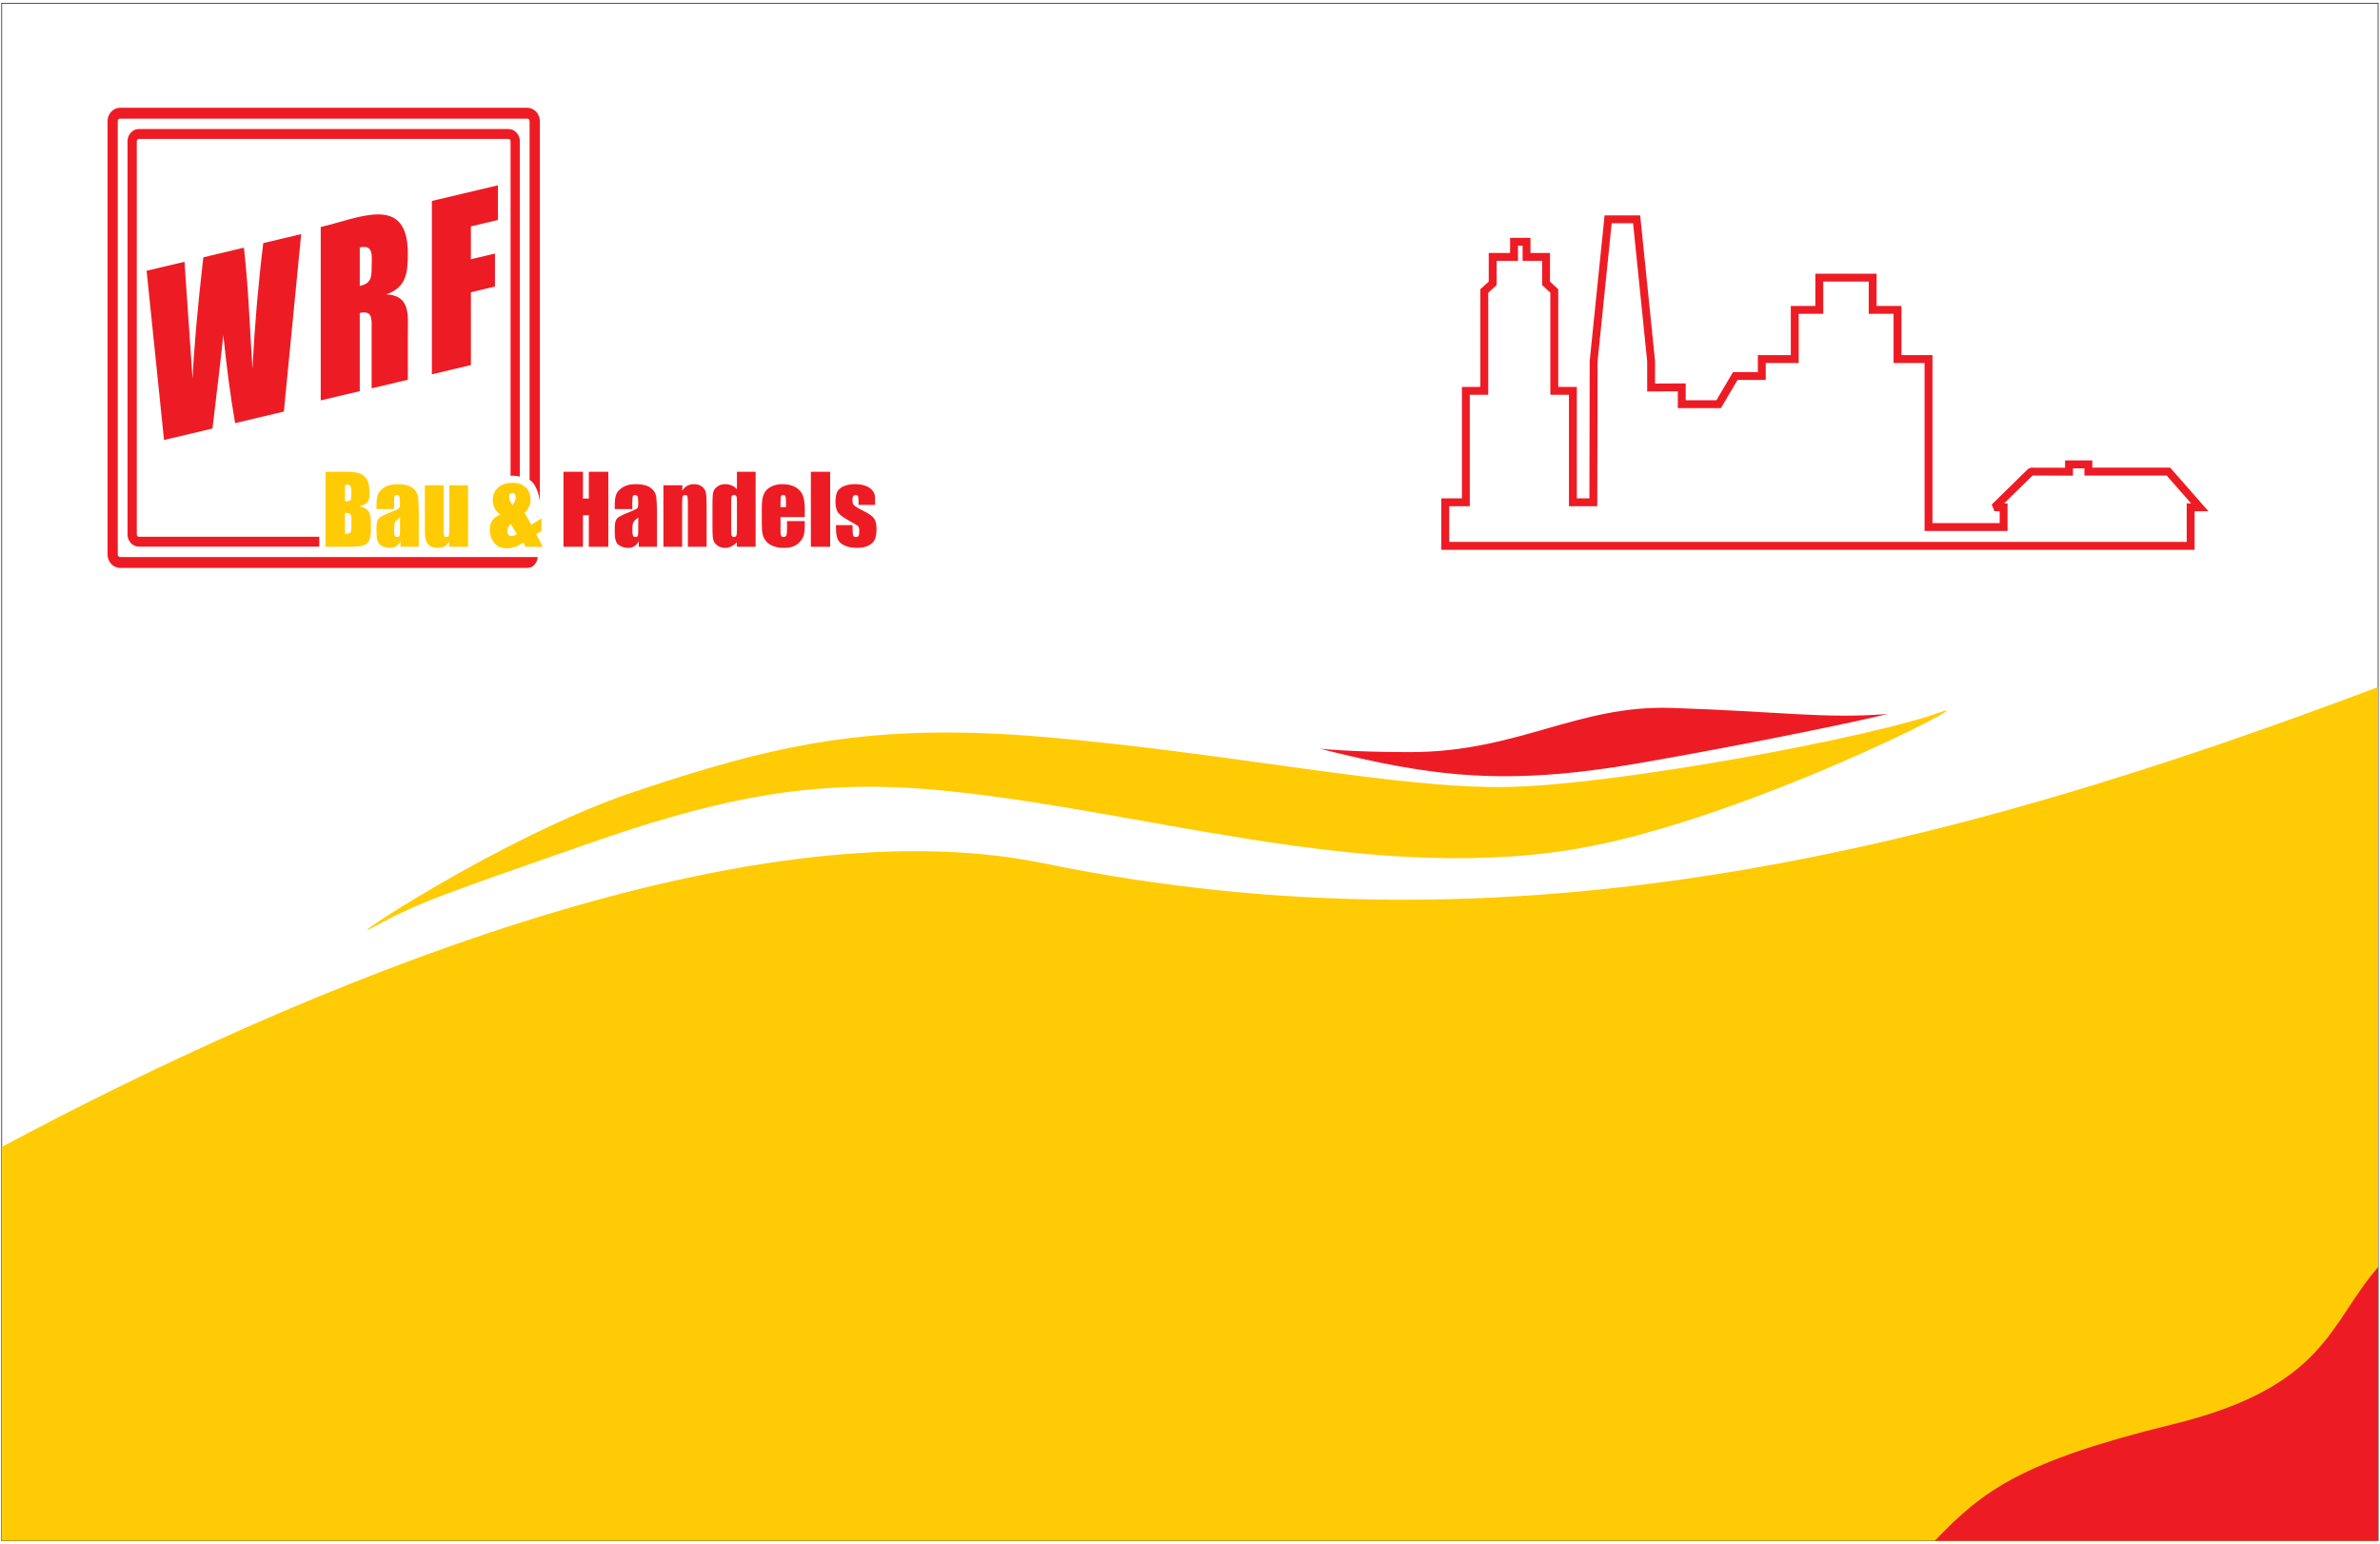
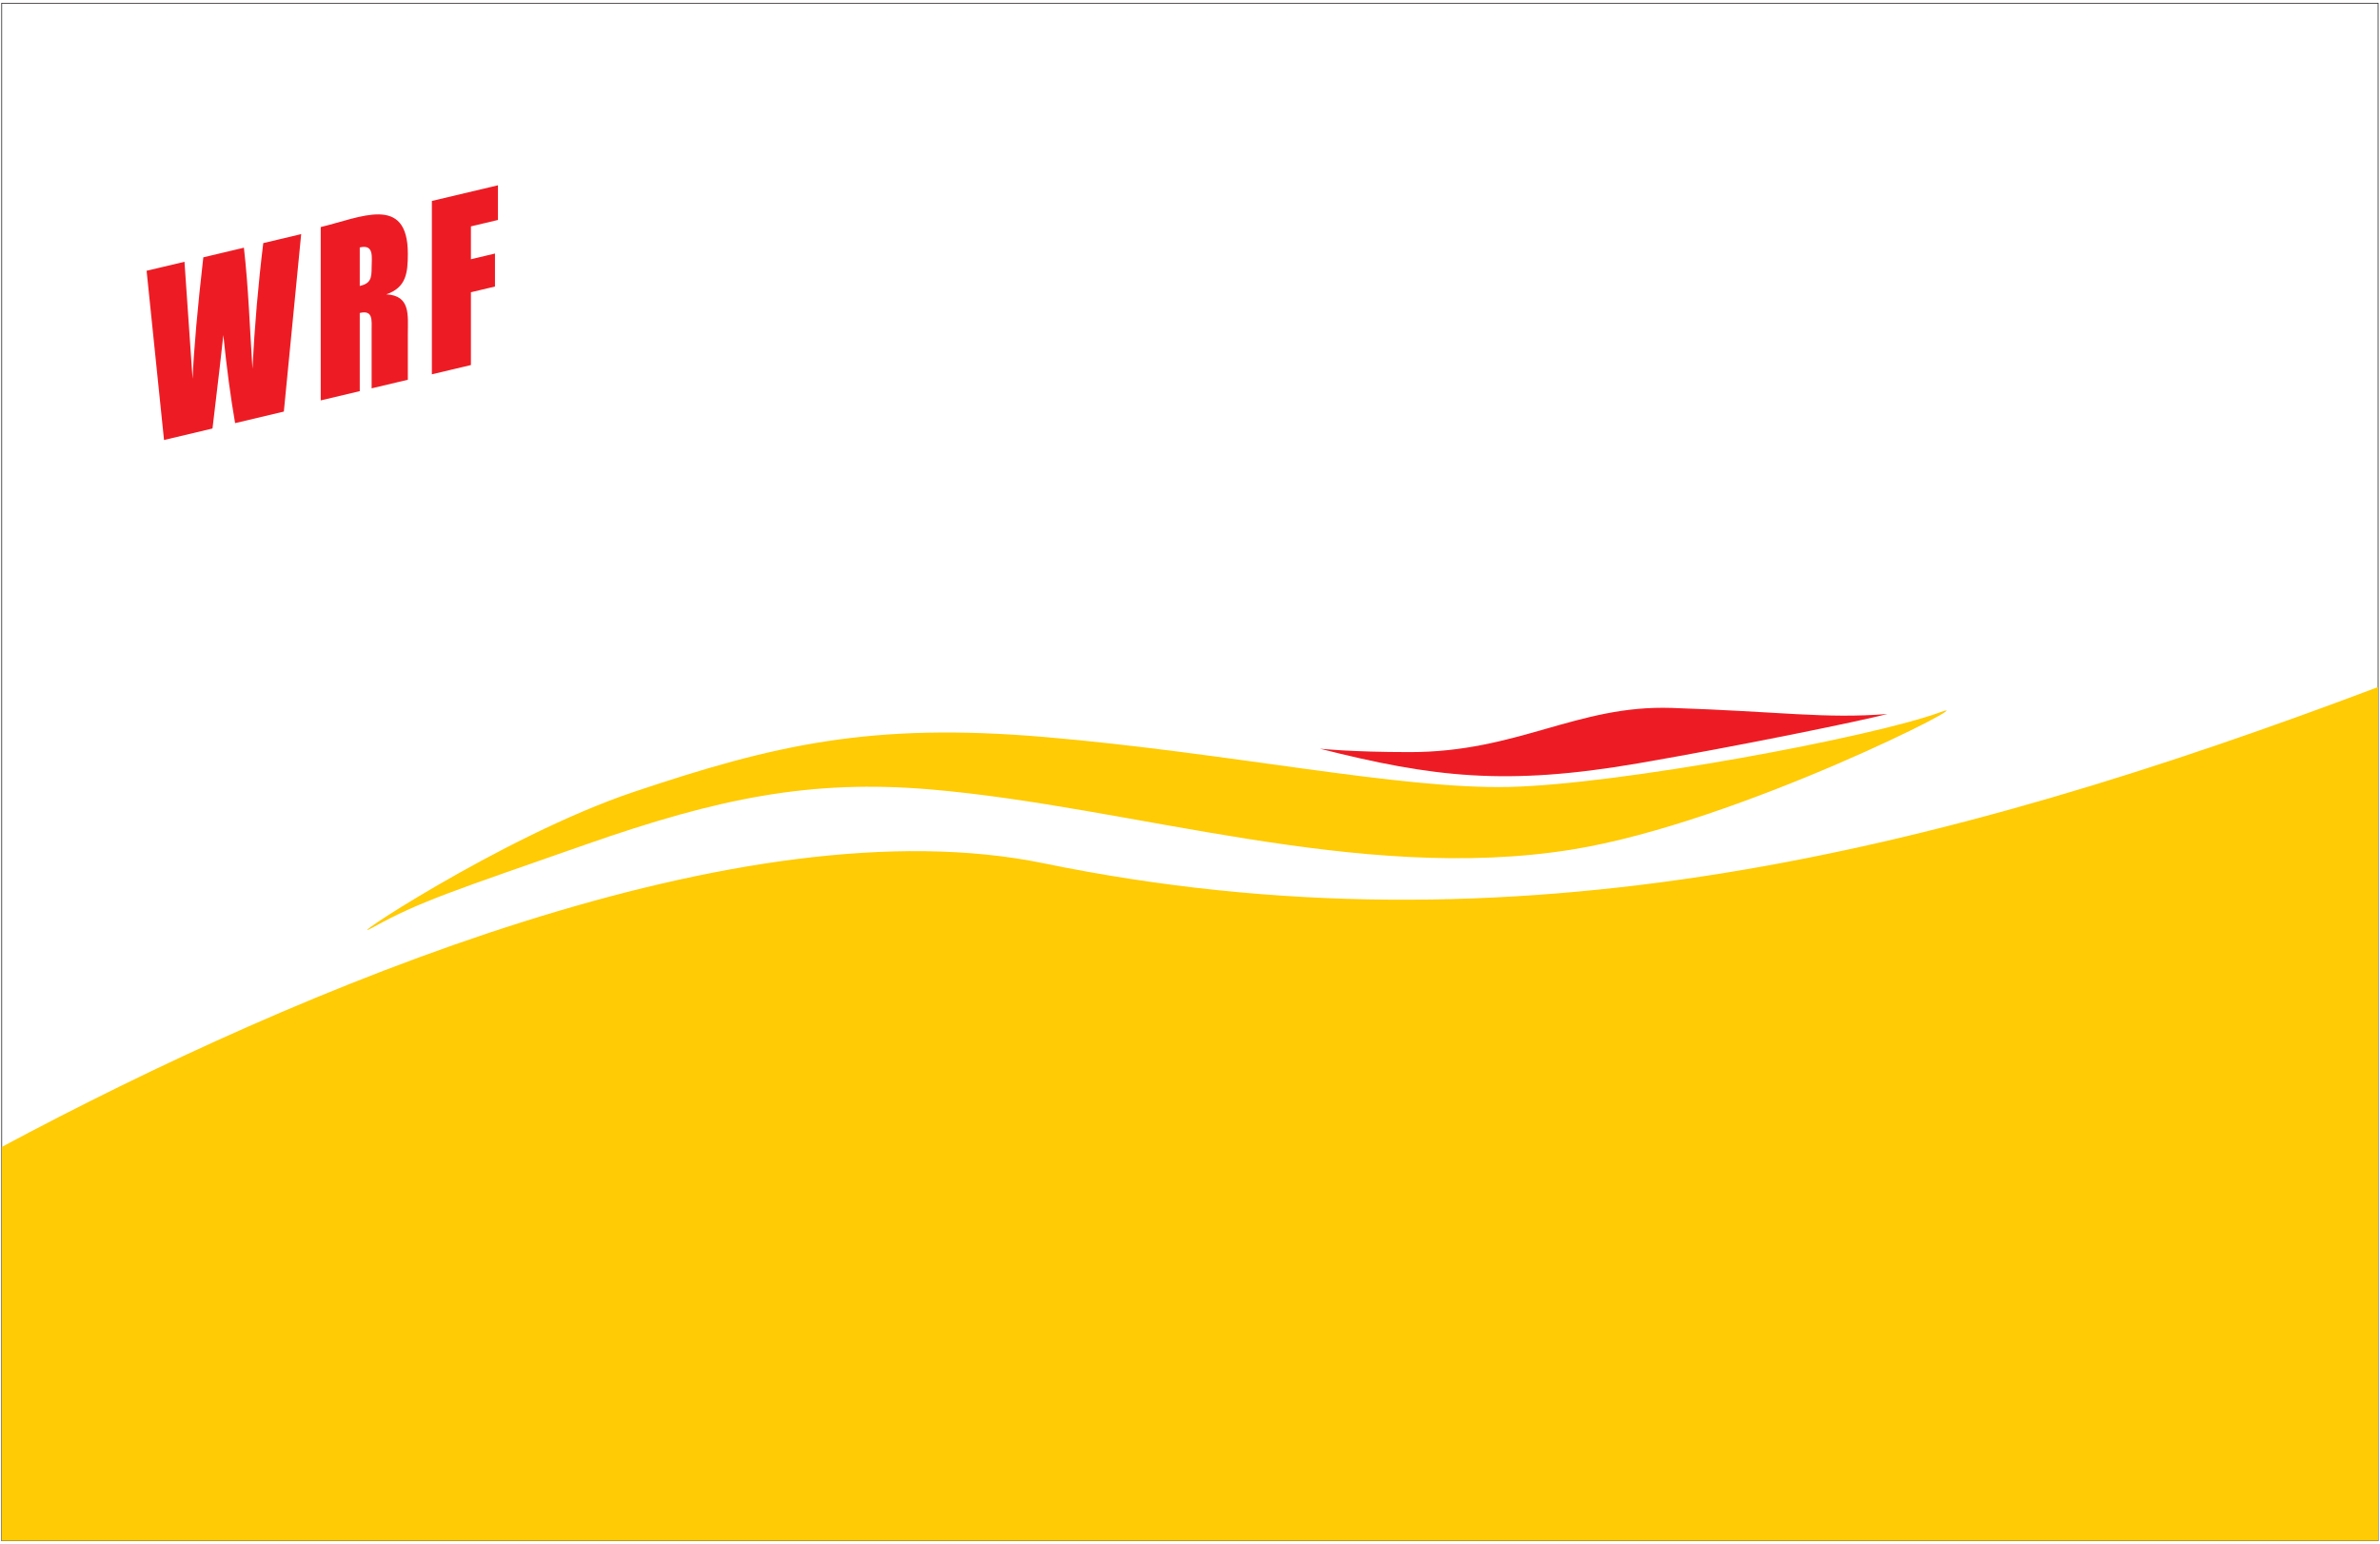
<svg xmlns="http://www.w3.org/2000/svg" width="703pt" height="456pt" viewBox="0 0 703 456" version="1.1">
  <g id="surface1">
    <path style=" stroke:none;fill-rule:evenodd;fill:rgb(92.899%,10.999%,14.099%);fill-opacity:1;" d="M 416.402 222.176 C 398.984 222.172 389.871 221.172 389.871 221.172 C 423.137 229.594 444.875 232.195 483.773 225.508 C 513.145 220.457 549.758 212.965 557.516 210.91 C 539.059 212.395 525.828 210.18 493.797 209.125 C 465.77 208.199 448.398 222.188 416.402 222.176 " />
    <path style=" stroke:none;fill-rule:evenodd;fill:rgb(100%,79.599%,1.599%);fill-opacity:1;" d="M 274.863 233.203 C 239.504 230.199 212.242 235.75 173.211 249.41 C 134.922 262.809 123.988 266.289 110.598 273.719 C 97.426 281.023 147.953 247.117 187.203 233.941 C 228.609 220.043 257.184 213.316 308.746 217.734 C 363.375 222.418 413.344 233.195 445.762 232.469 C 478.168 231.738 553.09 217.801 573.195 210.367 C 587.324 205.145 513.77 243.035 464.324 250.965 C 401.285 261.078 334.523 238.277 274.863 233.203 " />
    <path style="fill:none;stroke-width:2.16;stroke-linecap:butt;stroke-linejoin:miter;stroke:rgb(13.699%,12.199%,12.5%);stroke-opacity:1;stroke-miterlimit:2.613;" d="M 5.039 4550.508 L 7024.414 4550.508 L 7024.414 8.555 L 5.039 8.555 Z M 5.039 4550.508 " transform="matrix(0.1,0,0,-0.1,0,456)" />
    <path style=" stroke:none;fill-rule:evenodd;fill:rgb(100%,79.599%,1.599%);fill-opacity:1;" d="M 308.27 255.02 C 219.836 236.828 88.996 291.445 0.504 338.824 L 0.504 455.145 L 702.441 455.145 L 702.441 202.957 C 573.625 251.527 447.16 283.586 308.27 255.02 " />
-     <path style=" stroke:none;fill-rule:evenodd;fill:rgb(92.899%,10.999%,14.099%);fill-opacity:1;" d="M 702.441 374.336 L 702.441 455.145 L 571.504 455.145 C 585.664 440.363 596.82 431.766 642.02 420.684 C 687.215 409.598 688.047 390.715 702.441 374.336 " />
    <path style=" stroke:none;fill-rule:evenodd;fill:rgb(92.899%,10.999%,14.099%);fill-opacity:1;" d="M 88.965 69.156 L 83.844 121.582 L 69.445 124.996 C 68.129 117.438 66.969 108.773 65.969 99.004 C 65.512 103.387 64.445 112.578 62.766 126.582 L 48.449 129.977 L 43.301 79.988 L 54.492 77.332 C 55.266 88.852 56.059 100.367 56.879 111.883 C 57.297 102.863 58.352 90.906 60.055 76.016 L 72.043 73.172 C 73.402 84.988 73.785 97.043 74.566 108.914 C 75.203 96.391 76.266 84.016 77.762 71.816 Z M 94.734 67.07 C 106.398 64.305 120.469 57.25 120.469 74.949 C 120.469 80.613 119.996 84.93 114.113 86.953 C 121.305 87.324 120.469 93.066 120.469 98.672 C 120.469 103.176 120.469 107.676 120.469 112.18 L 109.77 114.719 L 109.77 97.699 C 109.77 94.594 110.25 91.508 106.266 92.453 L 106.266 115.547 L 94.734 118.281 Z M 106.266 73.094 L 106.266 84.484 C 109.48 83.723 109.77 82.211 109.77 79.031 C 109.77 76.039 110.602 72.062 106.266 73.094 Z M 127.566 59.363 L 147.086 54.734 L 147.086 64.98 L 139.098 66.875 L 139.098 76.582 L 146.207 74.895 L 146.207 84.645 L 139.098 86.332 L 139.098 107.84 L 127.566 110.574 L 127.566 59.363 " />
-     <path style=" stroke:none;fill-rule:evenodd;fill:rgb(92.899%,10.999%,14.099%);fill-opacity:1;" d="M 258.484 149.152 L 253.586 149.152 L 253.586 148.172 C 253.586 147.328 253.539 146.797 253.441 146.574 C 253.348 146.348 253.109 146.234 252.727 146.234 C 252.414 146.234 252.18 146.34 252.023 146.547 C 251.871 146.75 251.789 147.059 251.789 147.469 C 251.789 148.027 251.836 148.438 251.906 148.695 C 251.988 148.953 252.223 149.242 252.609 149.551 C 252.996 149.863 253.789 150.316 254.996 150.902 C 256.605 151.688 257.656 152.434 258.16 153.121 C 258.66 153.82 258.91 154.824 258.91 156.152 C 258.91 157.629 258.719 158.742 258.336 159.496 C 257.953 160.246 257.309 160.828 256.41 161.234 C 255.516 161.641 254.434 161.844 253.16 161.844 C 251.758 161.844 250.555 161.621 249.555 161.188 C 248.555 160.75 247.867 160.156 247.492 159.406 C 247.117 158.66 246.934 157.523 246.934 156.012 L 246.934 155.137 L 251.836 155.137 L 251.836 156.285 C 251.836 157.262 251.895 157.898 252.02 158.188 C 252.141 158.484 252.383 158.629 252.75 158.629 C 253.141 158.629 253.418 158.527 253.57 158.332 C 253.727 158.137 253.805 157.723 253.805 157.094 C 253.805 156.227 253.707 155.684 253.508 155.465 C 253.297 155.246 252.223 154.602 250.285 153.52 C 248.66 152.609 247.672 151.781 247.316 151.035 C 246.961 150.293 246.781 149.41 246.781 148.387 C 246.781 146.938 246.973 145.867 247.355 145.176 C 247.738 144.488 248.391 143.957 249.312 143.582 C 250.227 143.211 251.289 143.023 252.508 143.023 C 253.707 143.023 254.734 143.176 255.574 143.48 C 256.422 143.789 257.07 144.191 257.52 144.691 C 257.973 145.195 258.246 145.656 258.344 146.086 C 258.441 146.516 258.484 147.191 258.484 148.102 Z M 245.207 139.355 L 245.207 161.516 L 239.512 161.516 L 239.512 139.355 Z M 232.164 149.797 L 232.164 148.469 C 232.164 147.531 232.109 146.922 232.012 146.648 C 231.91 146.375 231.703 146.234 231.395 146.234 C 231.012 146.234 230.773 146.352 230.688 146.586 C 230.594 146.82 230.547 147.445 230.547 148.469 L 230.547 149.797 Z M 237.711 152.754 L 230.547 152.754 L 230.547 156.684 C 230.547 157.508 230.605 158.035 230.723 158.273 C 230.848 158.508 231.074 158.629 231.41 158.629 C 231.832 158.629 232.109 158.469 232.254 158.156 C 232.391 157.836 232.469 157.23 232.469 156.328 L 232.469 153.934 L 237.711 153.934 L 237.711 155.273 C 237.711 156.395 237.633 157.258 237.492 157.859 C 237.355 158.465 237.023 159.105 236.504 159.789 C 235.98 160.473 235.32 160.988 234.523 161.328 C 233.73 161.676 232.723 161.844 231.52 161.844 C 230.352 161.844 229.32 161.676 228.426 161.336 C 227.531 161 226.836 160.539 226.34 159.949 C 225.84 159.359 225.496 158.711 225.305 158.008 C 225.113 157.297 225.02 156.27 225.02 154.918 L 225.02 149.621 C 225.02 148.031 225.234 146.777 225.66 145.863 C 226.09 144.945 226.797 144.242 227.77 143.754 C 228.746 143.266 229.867 143.023 231.137 143.023 C 232.688 143.023 233.965 143.316 234.977 143.906 C 235.984 144.492 236.691 145.273 237.098 146.246 C 237.504 147.219 237.711 148.582 237.711 150.344 Z M 217.672 147.922 C 217.672 147.254 217.613 146.812 217.496 146.582 C 217.383 146.352 217.156 146.234 216.82 146.234 C 216.492 146.234 216.27 146.34 216.156 146.547 C 216.043 146.75 215.98 147.211 215.98 147.922 L 215.98 156.816 C 215.98 157.559 216.039 158.043 216.152 158.277 C 216.258 158.512 216.469 158.629 216.777 158.629 C 217.133 158.629 217.371 158.496 217.492 158.234 C 217.609 157.977 217.672 157.34 217.672 156.328 Z M 223.195 139.355 L 223.195 161.516 L 217.672 161.516 L 217.672 160.203 C 217.137 160.75 216.578 161.16 215.996 161.43 C 215.414 161.707 214.801 161.844 214.164 161.844 C 213.305 161.844 212.562 161.617 211.934 161.164 C 211.301 160.715 210.898 160.191 210.723 159.598 C 210.547 159.004 210.453 158.039 210.453 156.695 L 210.453 148.195 C 210.453 146.801 210.547 145.812 210.723 145.227 C 210.898 144.645 211.305 144.129 211.945 143.688 C 212.586 143.242 213.348 143.023 214.23 143.023 C 214.918 143.023 215.543 143.145 216.113 143.391 C 216.684 143.641 217.203 144.008 217.672 144.496 L 217.672 139.355 Z M 201.582 143.348 L 201.488 145.023 C 201.887 144.355 202.379 143.855 202.957 143.523 C 203.539 143.191 204.211 143.023 204.965 143.023 C 205.914 143.023 206.691 143.246 207.293 143.695 C 207.895 144.137 208.281 144.703 208.457 145.383 C 208.629 146.062 208.715 147.199 208.715 148.781 L 208.715 161.516 L 203.184 161.516 L 203.184 148.938 C 203.184 147.684 203.145 146.922 203.059 146.648 C 202.98 146.375 202.75 146.234 202.379 146.234 C 201.984 146.234 201.738 146.395 201.641 146.715 C 201.535 147.027 201.488 147.867 201.488 149.234 L 201.488 161.516 L 195.957 161.516 L 195.957 143.348 Z M 188.527 152.875 C 187.641 153.523 187.129 154.066 186.988 154.508 C 186.848 154.945 186.777 155.578 186.777 156.395 C 186.777 157.332 186.84 157.941 186.961 158.215 C 187.078 158.492 187.328 158.629 187.691 158.629 C 188.039 158.629 188.262 158.52 188.371 158.305 C 188.473 158.09 188.527 157.523 188.527 156.613 Z M 186.777 150.387 L 181.586 150.387 L 181.586 149.164 C 181.586 147.766 181.75 146.68 182.07 145.918 C 182.398 145.156 183.047 144.48 184.023 143.895 C 185.004 143.312 186.27 143.023 187.828 143.023 C 189.699 143.023 191.109 143.355 192.059 144.012 C 193.008 144.676 193.578 145.488 193.77 146.453 C 193.965 147.414 194.055 149.395 194.055 152.398 L 194.055 161.516 L 188.68 161.516 L 188.68 159.898 C 188.344 160.547 187.902 161.035 187.371 161.355 C 186.84 161.684 186.203 161.844 185.461 161.844 C 184.492 161.844 183.605 161.57 182.797 161.027 C 181.992 160.488 181.586 159.297 181.586 157.465 L 181.586 155.969 C 181.586 154.609 181.801 153.684 182.23 153.191 C 182.66 152.699 183.723 152.125 185.422 151.469 C 187.234 150.754 188.207 150.277 188.336 150.031 C 188.465 149.781 188.527 149.281 188.527 148.527 C 188.527 147.578 188.453 146.957 188.312 146.672 C 188.172 146.383 187.941 146.234 187.609 146.234 C 187.234 146.234 187 146.359 186.91 146.602 C 186.816 146.844 186.777 147.469 186.777 148.484 Z M 179.684 139.355 L 179.684 161.516 L 173.922 161.516 L 173.922 152.207 L 172.199 152.207 L 172.199 161.516 L 166.434 161.516 L 166.434 139.355 L 172.199 139.355 L 172.199 147.277 L 173.922 147.277 L 173.922 139.355 L 179.684 139.355 " />
-     <path style=" stroke:none;fill-rule:nonzero;fill:rgb(92.899%,10.999%,14.099%);fill-opacity:1;" d="M 591.828 160.086 L 645.906 160.086 L 645.906 148.703 L 647.203 148.703 L 639.988 140.484 L 615.695 140.484 L 615.695 138.348 L 612.309 138.348 L 612.309 140.512 L 611.145 140.512 L 600.371 140.484 L 591.98 148.703 L 592.992 148.703 L 592.992 156.848 L 568.477 156.848 L 568.477 107.23 L 559.32 107.23 L 559.32 92.699 L 551.98 92.699 L 551.98 83.18 L 538.547 83.18 L 538.547 92.699 L 531.297 92.699 L 531.297 107.23 L 521.566 107.23 L 521.566 112.242 L 513.23 112.242 L 508.656 119.988 L 508.32 120.562 L 495.59 120.562 L 495.59 115.598 L 487.711 115.637 L 486.539 115.641 L 486.539 106.715 L 482.375 65.957 L 476.051 65.957 L 471.891 106.719 L 471.801 148.375 L 471.797 149.539 L 463.434 149.539 L 463.434 116.629 L 457.938 116.629 L 457.938 86.453 L 455.883 84.566 L 455.508 84.223 L 455.508 77.055 L 449.742 77.055 L 449.742 72.582 L 448.379 72.582 L 448.379 77.055 L 442.074 77.055 L 442.074 84.227 L 441.688 84.574 L 439.598 86.465 L 439.598 116.629 L 434.145 116.629 L 434.145 149.539 L 428.066 149.539 L 428.066 160.086 Z M 590.664 162.414 L 425.734 162.414 L 425.734 147.211 L 431.816 147.211 L 431.816 114.297 L 437.266 114.297 L 437.266 85.434 L 437.652 85.082 L 439.742 83.195 L 439.742 74.723 L 446.047 74.723 L 446.047 70.254 L 452.07 70.254 L 452.07 74.723 L 457.836 74.723 L 457.836 83.203 L 459.891 85.09 L 460.27 85.438 L 460.27 114.297 L 465.766 114.297 L 465.766 147.211 L 469.473 147.211 L 469.559 106.688 L 469.566 106.57 L 473.848 64.676 L 473.953 63.629 L 484.473 63.629 L 484.582 64.676 L 488.859 106.57 L 488.867 106.688 L 488.867 113.301 L 496.754 113.262 L 497.922 113.258 L 497.922 118.23 L 506.992 118.23 L 511.562 110.484 L 511.902 109.91 L 519.234 109.91 L 519.234 104.902 L 528.965 104.902 L 528.965 90.371 L 536.215 90.371 L 536.215 80.848 L 554.309 80.848 L 554.309 90.371 L 561.652 90.371 L 561.652 104.902 L 570.809 104.902 L 570.809 154.52 L 590.664 154.52 L 590.664 151.031 L 589.129 151.031 L 588.312 149.039 L 599.086 138.488 L 599.902 138.152 L 609.977 138.176 L 609.977 136.016 L 618.027 136.016 L 618.027 138.152 L 641.031 138.152 L 641.383 138.555 L 650.645 149.102 L 652.34 151.031 L 648.238 151.031 L 648.238 162.414 L 590.664 162.414 " />
-     <path style=" stroke:none;fill-rule:evenodd;fill:rgb(100%,79.599%,1.599%);fill-opacity:1;" d="M 152.676 157.777 L 150.883 154.797 C 150.199 155.414 149.855 156.086 149.855 156.805 C 149.855 157.328 149.965 157.715 150.18 157.977 C 150.395 158.234 150.711 158.363 151.129 158.363 C 151.574 158.363 152.09 158.168 152.676 157.777 Z M 151.43 149.207 C 152.055 148.395 152.359 147.617 152.359 146.883 C 152.359 146.562 152.273 146.27 152.086 146.008 C 151.902 145.742 151.652 145.609 151.32 145.609 C 151.02 145.609 150.789 145.707 150.637 145.91 C 150.484 146.109 150.402 146.418 150.402 146.824 C 150.402 147.684 150.746 148.48 151.43 149.207 Z M 159.957 153.094 L 159.957 156.836 L 158.398 157.82 L 160.34 161.516 L 155.234 161.516 L 154.566 160.281 C 152.852 161.418 151.227 161.98 149.691 161.98 C 148.086 161.98 146.848 161.445 145.984 160.379 C 145.113 159.309 144.68 158.023 144.68 156.52 C 144.68 155.316 144.938 154.371 145.449 153.684 C 145.961 153.004 146.727 152.445 147.75 152.016 C 146.285 150.965 145.559 149.543 145.559 147.762 C 145.559 146.219 146.078 144.977 147.117 144.035 C 148.16 143.098 149.59 142.625 151.418 142.625 C 153.059 142.625 154.352 143.086 155.297 144.008 C 156.242 144.93 156.715 146.102 156.715 147.527 C 156.715 149.02 156.141 150.348 154.992 151.508 L 156.945 155.039 Z M 138.246 143.348 L 138.246 161.516 L 132.621 161.516 L 132.715 160.012 C 132.332 160.621 131.859 161.082 131.297 161.383 C 130.738 161.691 130.094 161.844 129.363 161.844 C 128.531 161.844 127.84 161.695 127.293 161.406 C 126.746 161.113 126.348 160.727 126.086 160.242 C 125.824 159.758 125.664 159.254 125.598 158.73 C 125.531 158.203 125.5 157.16 125.5 155.602 L 125.5 143.348 L 131.031 143.348 L 131.031 155.711 C 131.031 157.129 131.074 157.965 131.16 158.23 C 131.246 158.496 131.484 158.629 131.867 158.629 C 132.281 158.629 132.523 158.492 132.598 158.215 C 132.676 157.941 132.715 157.062 132.715 155.578 L 132.715 143.348 Z M 118.156 152.875 C 117.266 153.523 116.754 154.066 116.613 154.508 C 116.473 154.945 116.402 155.578 116.402 156.395 C 116.402 157.332 116.465 157.941 116.586 158.215 C 116.707 158.492 116.953 158.629 117.32 158.629 C 117.664 158.629 117.891 158.52 117.996 158.305 C 118.098 158.09 118.156 157.523 118.156 156.613 Z M 116.402 150.387 L 111.211 150.387 L 111.211 149.164 C 111.211 147.766 111.375 146.68 111.699 145.918 C 112.023 145.156 112.676 144.48 113.652 143.895 C 114.629 143.312 115.895 143.023 117.453 143.023 C 119.328 143.023 120.734 143.355 121.684 144.012 C 122.637 144.676 123.203 145.488 123.398 146.453 C 123.59 147.414 123.684 149.395 123.684 152.398 L 123.684 161.516 L 118.305 161.516 L 118.305 159.898 C 117.969 160.547 117.527 161.035 116.996 161.355 C 116.465 161.684 115.828 161.844 115.086 161.844 C 114.117 161.844 113.23 161.57 112.422 161.027 C 111.617 160.488 111.211 159.297 111.211 157.465 L 111.211 155.969 C 111.211 154.609 111.426 153.684 111.855 153.191 C 112.285 152.699 113.348 152.125 115.047 151.469 C 116.859 150.754 117.832 150.277 117.965 150.031 C 118.09 149.781 118.156 149.281 118.156 148.527 C 118.156 147.578 118.078 146.957 117.941 146.672 C 117.801 146.383 117.566 146.234 117.234 146.234 C 116.859 146.234 116.629 146.359 116.539 146.602 C 116.445 146.844 116.402 147.469 116.402 148.484 Z M 101.91 151.52 L 101.91 157.723 C 102.719 157.695 103.238 157.566 103.461 157.34 C 103.684 157.113 103.797 156.547 103.797 155.656 L 103.797 153.59 C 103.797 152.645 103.695 152.066 103.492 151.867 C 103.293 151.664 102.766 151.551 101.91 151.52 Z M 101.91 143.145 L 101.91 148.074 C 102.152 148.062 102.344 148.059 102.484 148.059 C 103.051 148.059 103.41 147.918 103.562 147.645 C 103.719 147.363 103.797 146.566 103.797 145.254 C 103.797 144.559 103.73 144.074 103.605 143.797 C 103.477 143.516 103.312 143.34 103.105 143.27 C 102.898 143.195 102.496 143.152 101.91 143.145 Z M 96.145 139.355 L 101.895 139.355 C 103.707 139.355 105.09 139.492 106.02 139.781 C 106.957 140.059 107.715 140.633 108.289 141.492 C 108.863 142.359 109.148 143.746 109.148 145.66 C 109.148 146.961 108.945 147.863 108.539 148.371 C 108.133 148.887 107.336 149.277 106.137 149.551 C 107.469 149.852 108.371 150.352 108.848 151.047 C 109.32 151.75 109.559 152.82 109.559 154.258 L 109.559 156.312 C 109.559 157.809 109.391 158.918 109.047 159.641 C 108.703 160.359 108.156 160.852 107.41 161.117 C 106.66 161.383 105.129 161.516 102.812 161.516 L 96.145 161.516 L 96.145 139.355 " />
-     <path style=" stroke:none;fill-rule:nonzero;fill:rgb(92.899%,10.999%,14.099%);fill-opacity:1;" d="M 35.477 31.832 L 155.738 31.832 C 156.754 31.832 157.68 32.273 158.355 32.988 C 158.355 32.992 158.359 32.996 158.359 32.996 C 159.031 33.715 159.449 34.699 159.449 35.781 L 159.449 148.121 C 159.109 144.934 157.75 142.516 156.426 141.738 L 156.426 35.781 C 156.426 35.578 156.352 35.395 156.23 35.266 L 156.223 35.258 C 156.102 35.129 155.93 35.051 155.738 35.051 L 35.477 35.051 C 35.285 35.051 35.113 35.129 34.992 35.258 L 34.984 35.266 C 34.863 35.395 34.785 35.578 34.785 35.781 L 34.785 163.816 C 34.785 164.02 34.863 164.203 34.984 164.332 L 34.992 164.34 C 35.113 164.469 35.285 164.551 35.477 164.551 L 158.859 164.551 C 158.672 166.352 157.406 167.754 155.879 167.754 C 155.855 167.754 155.824 167.754 155.797 167.754 L 155.797 167.766 L 35.477 167.766 C 34.461 167.766 33.535 167.324 32.859 166.609 C 32.859 166.605 32.855 166.605 32.855 166.602 C 32.184 165.883 31.766 164.898 31.766 163.816 L 31.766 35.781 C 31.766 34.699 32.184 33.715 32.855 32.996 C 32.855 32.996 32.859 32.992 32.859 32.988 C 33.535 32.273 34.461 31.832 35.477 31.832 Z M 41.031 38.113 L 150.184 38.113 C 151.102 38.113 151.945 38.516 152.555 39.164 C 152.559 39.164 152.559 39.168 152.562 39.172 C 153.172 39.82 153.551 40.715 153.551 41.699 L 153.551 140.785 C 152.59 140.586 151.742 140.496 150.809 140.543 L 150.809 41.699 C 150.809 41.512 150.738 41.348 150.629 41.23 L 150.621 41.223 C 150.512 41.105 150.355 41.031 150.184 41.031 L 41.031 41.031 C 40.859 41.031 40.703 41.105 40.59 41.223 L 40.586 41.23 C 40.477 41.348 40.406 41.512 40.406 41.699 L 40.406 157.902 C 40.406 158.086 40.477 158.254 40.586 158.371 L 40.59 158.375 C 40.703 158.492 40.859 158.566 41.031 158.566 L 94.316 158.566 L 94.316 161.488 L 41.031 161.488 C 40.109 161.488 39.27 161.086 38.656 160.434 C 38.656 160.434 38.656 160.43 38.652 160.43 C 38.043 159.777 37.664 158.883 37.664 157.902 L 37.664 41.699 C 37.664 40.715 38.043 39.82 38.652 39.172 C 38.656 39.168 38.656 39.164 38.656 39.164 C 39.27 38.516 40.109 38.113 41.031 38.113 " />
  </g>
</svg>